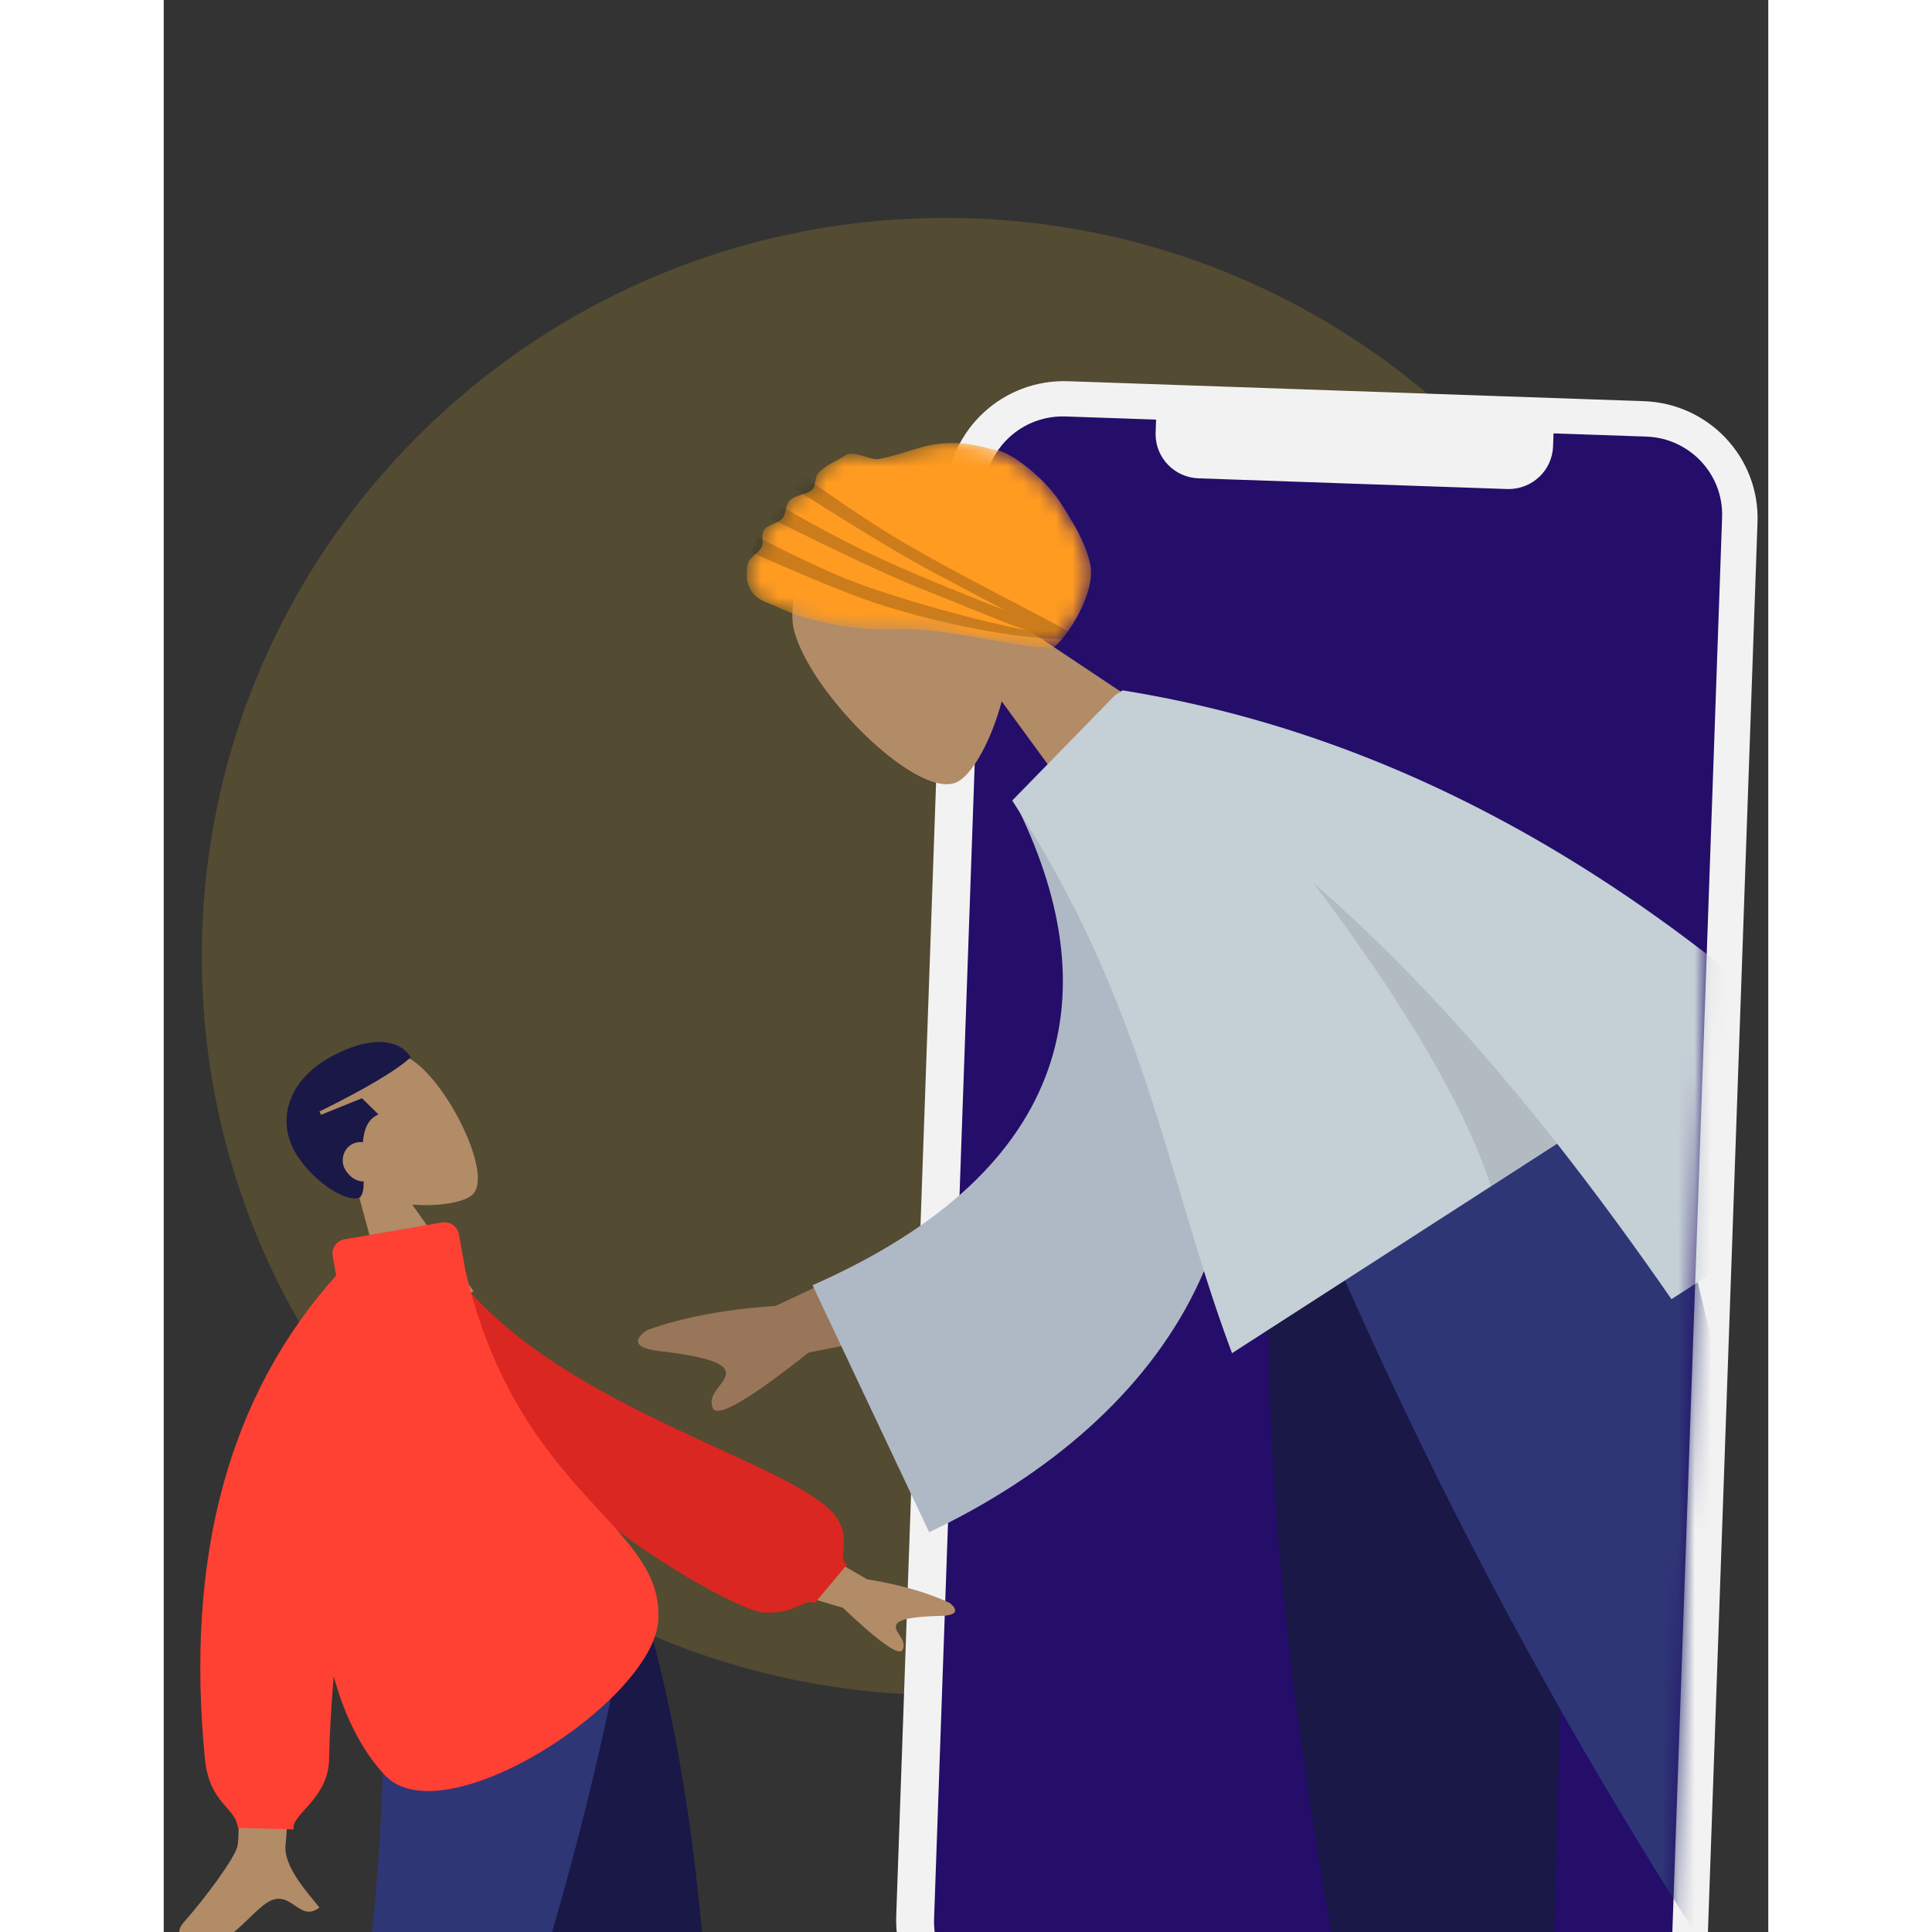
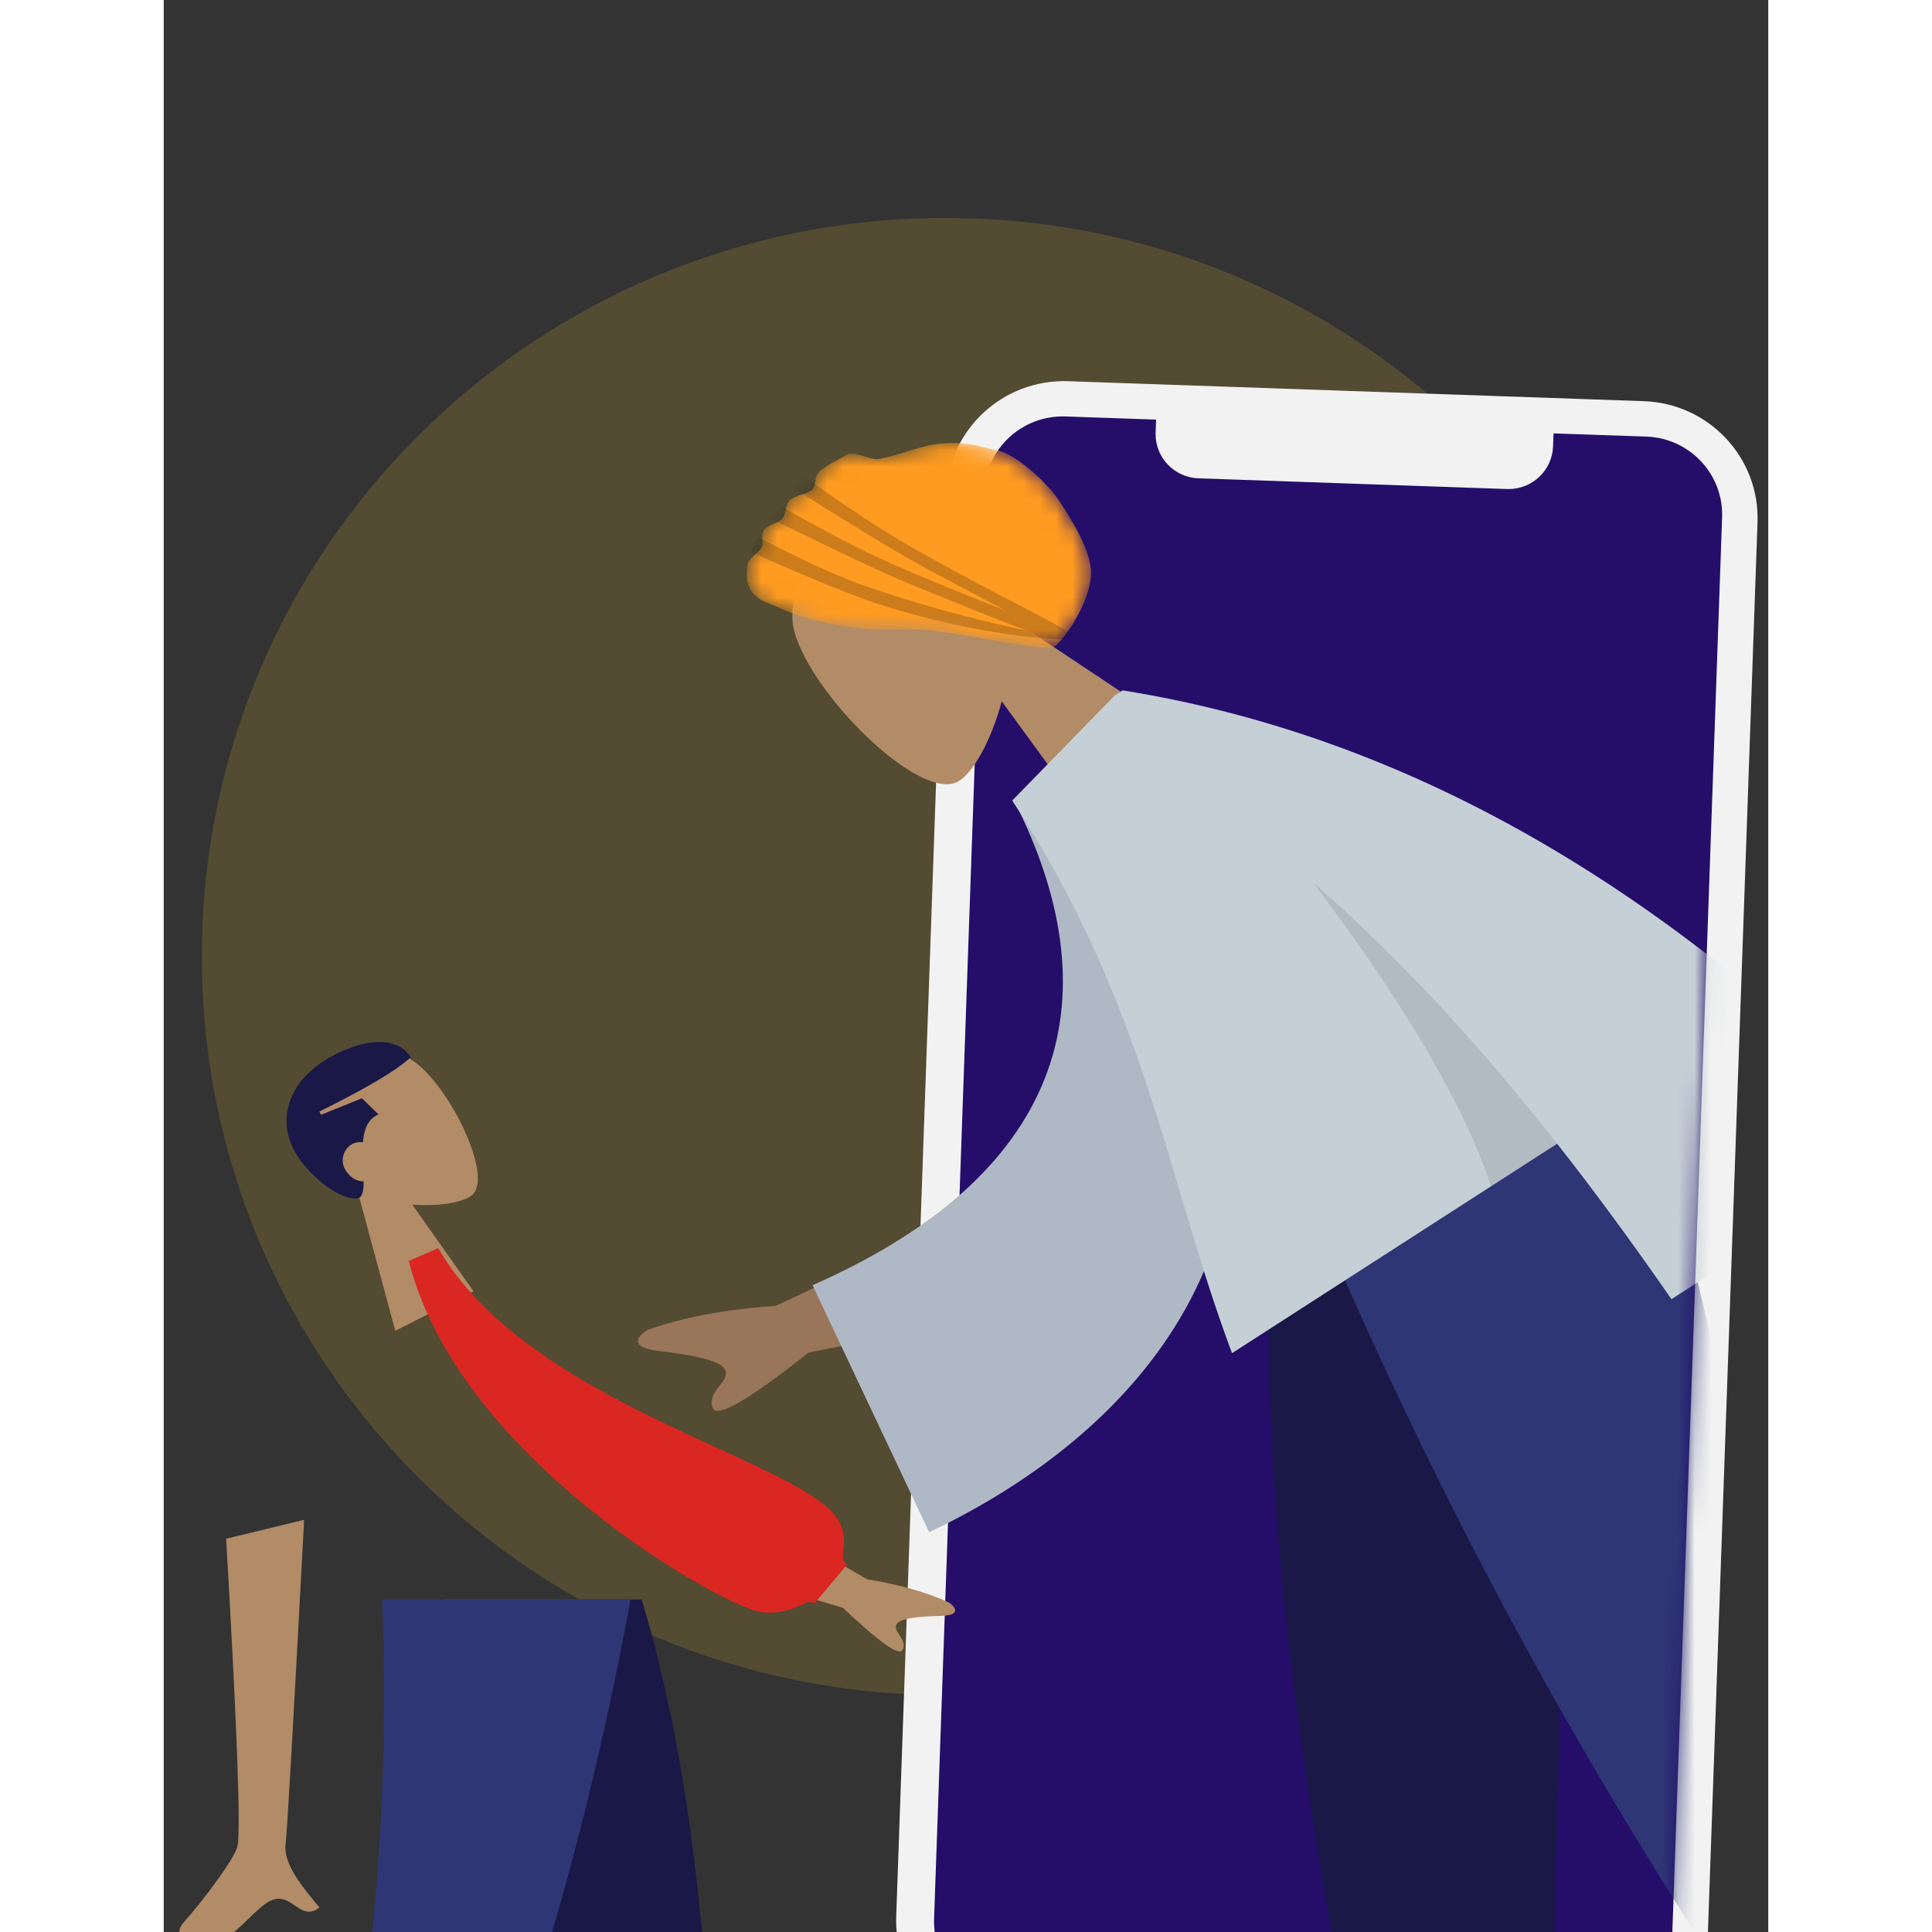
<svg xmlns="http://www.w3.org/2000/svg" xmlns:ns1="http://sodipodi.sourceforge.net/DTD/sodipodi-0.dtd" xmlns:ns2="http://www.inkscape.org/namespaces/inkscape" width="118" height="118" viewBox="0 0 98 118" version="1.1" id="svg62" ns1:docname="logic.svg" style="fill:none" ns2:version="0.92.4 (5da689c313, 2019-01-14)">
  <rect x="0" y="0" width="98" height="118" fill="#333333" stroke="none" />
  <defs id="defs66" />
  <ns1:namedview pagecolor="#ffffff" bordercolor="#666666" borderopacity="1" objecttolerance="10" gridtolerance="10" guidetolerance="10" ns2:pageopacity="0" ns2:pageshadow="2" ns2:window-width="3440" ns2:window-height="1377" id="namedview64" showgrid="false" ns2:zoom="2" ns2:cx="49" ns2:cy="59" ns2:window-x="-8" ns2:window-y="-8" ns2:window-maximized="1" ns2:current-layer="svg62" />
  <path d="m 47.758,103.533 c -25.091,0 -45.432,-20.197 -45.432,-45.112 0,-24.914 20.34,-45.111 45.432,-45.111 25.091,0 45.432,20.197 45.432,45.111 0,24.914 -20.34,45.112 -45.432,45.112 z" id="path2" ns2:connector-curvature="0" style="opacity:0.16;fill:#feca2f" />
  <path d="M 90.398,24.502 55.239,23.283 c -3.974,-0.138 -7.308,2.949 -7.447,6.895 L 44.738,117.033 c -0.139,3.946 2.97,7.256 6.944,7.394 l 35.159,1.219 c 3.974,0.138 7.308,-2.949 7.447,-6.895 l 3.055,-86.855 c 0.139,-3.946 -2.97,-7.256 -6.944,-7.394 z" id="path4" ns2:connector-curvature="0" style="clip-rule:evenodd;fill:#f2f2f2;fill-rule:evenodd" />
  <path d="m 84.856,27.263 c -0.051,1.464 -1.268,2.616 -2.735,2.607 L 82.043,29.868 63.205,29.215 C 61.73,29.164 60.571,27.956 60.58,26.5 l 0.002,-0.078 0.028,-0.794 -5.529,-0.192 c -2.649,-0.092 -4.872,1.966 -4.965,4.597 l -3.066,87.172 c -0.092,2.63 1.98,4.838 4.63,4.929 l 35.469,1.23 c 2.649,0.092 4.872,-1.966 4.965,-4.597 l 3.066,-87.172 c 0.092,-2.631 -1.98,-4.838 -4.63,-4.93 l -5.666,-0.196 z" id="path6" ns2:connector-curvature="0" style="clip-rule:evenodd;fill:#240e6a;fill-rule:evenodd" />
  <path d="m 15.225,64.784 c 2.257,1.559 4.915,7.06 3.62,8.195 -0.517,0.453 -1.977,0.719 -3.665,0.596 l 3.744,5.292 -4.782,2.412 -2.284,-8.465 C 10.388,72.205 9.09,71.204 8.436,69.679 6.552,65.286 12.968,63.225 15.225,64.784 Z" id="path8" ns2:connector-curvature="0" style="clip-rule:evenodd;fill:#b28b67;fill-rule:evenodd" />
  <path d="m 10.476,64.403 c 2.566,-1.294 4.081,-0.733 4.611,0.173 -0.945,0.855 -2.807,1.94 -5.579,3.313 l 0.102,0.198 2.495,-1.009 1.012,0.989 c -0.659,0.273 -0.889,0.935 -0.953,1.697 -0.211,-0.028 -0.432,0.001 -0.633,0.103 -0.551,0.278 -0.746,0.991 -0.487,1.495 0.27,0.524 0.727,0.803 1.17,0.796 3e-4,0.464 -0.053,0.828 -0.251,0.989 C 11.057,73.496 8.828,71.936 7.927,70.186 6.941,68.271 7.621,65.843 10.476,64.403 Z" id="path10" ns2:connector-curvature="0" style="clip-rule:evenodd;fill:#191847;fill-rule:evenodd" />
  <path d="m 17.059,97.68 8.212,28.054 3.862,21.063 H 33.01 L 29.14,97.68 Z" id="path12" ns2:connector-curvature="0" style="clip-rule:evenodd;fill:#b28b67;fill-rule:evenodd" />
  <path d="m 17.059,97.68 8.212,28.054 3.862,21.063 H 33.01 L 29.14,97.68 Z" id="path14" ns2:connector-curvature="0" style="clip-rule:evenodd;fill:#000000;fill-opacity:0.1;fill-rule:evenodd" />
-   <path d="m 13.369,97.68 c 0.573,14.574 0.347,22.523 0.219,23.847 -0.128,1.324 -0.856,10.192 -5.817,25.714 h 4.032 c 6.57,-14.891 8.864,-23.759 9.617,-25.714 0.753,-1.956 2.979,-9.905 6.228,-23.847 z" id="path16" ns2:connector-curvature="0" style="clip-rule:evenodd;fill:#b28b67;fill-rule:evenodd" />
  <path d="m 16.883,97.68 c 2.136,9.653 5.83,25.063 11.083,46.228 h 5.67 c 0.419,-21.724 -1.363,-36.022 -4.448,-46.228 z" id="path18" ns2:connector-curvature="0" style="clip-rule:evenodd;fill:#191847;fill-rule:evenodd" />
  <path d="m 13.34,97.68 c 0.561,14.574 -0.893,28.932 -5.398,46.455 H 13.992 C 20.574,129.466 25.291,115.178 28.516,97.68 Z" id="path20" ns2:connector-curvature="0" style="clip-rule:evenodd;fill:#2f3676;fill-rule:evenodd" />
  <path d="M 3.812,93.979 8.575,92.826 C 7.907,105.408 7.53,112.002 7.446,112.609 c -0.189,1.364 1.353,2.992 2.064,3.896 -1.315,1.024 -1.775,-1.46 -3.426,-0.134 -1.507,1.21 -2.442,2.961 -4.72,2.235 -0.28,-0.09 -0.687,-0.585 -0.156,-1.181 1.323,-1.485 3.144,-3.961 3.296,-4.667 0.208,-0.962 -0.023,-7.222 -0.692,-18.779 z m 31.469,-1.99 7.667,4.465 c 1.983,0.32 3.663,0.799 5.04,1.437 0.335,0.246 0.765,0.769 -0.512,0.802 -1.277,0.033 -2.619,0.124 -2.748,0.572 -0.128,0.448 0.694,0.883 0.403,1.5 -0.194,0.411 -1.411,-0.445 -3.653,-2.568 l -7.351,-2.184 z" id="path22" ns2:connector-curvature="0" style="clip-rule:evenodd;fill:#b28b67;fill-rule:evenodd" />
  <path d="m 14.967,77.013 1.796,-0.782 c 5.587,9.678 22.568,13.036 24.484,16.696 0.703,1.342 -0.146,2.317 0.496,2.62 l -1.99,2.378 c -0.534,-0.378 -1.194,0.716 -3.19,0.555 -1.996,-0.161 -18.481,-9.147 -21.596,-21.468 z" id="path24" ns2:connector-curvature="0" style="clip-rule:evenodd;fill:#db2721;fill-rule:evenodd" />
-   <path d="m 11.042,75.692 5.949,-1.03 c 0.487,-0.084 0.952,0.24 1.039,0.724 l 0.404,2.251 c 3.264,13.835 12.156,15.381 11.771,21.345 -0.318,4.923 -13.159,13.289 -16.727,9.415 -1.444,-1.567 -2.446,-3.647 -3.098,-6.015 -0.16,1.982 -0.255,3.678 -0.283,5.087 -0.049,2.43 -2.381,3.388 -2.159,4.265 L 4.522,111.642 C 4.437,110.398 2.785,110.187 2.516,107.426 1.307,95.055 3.979,85.215 10.53,77.907 l -0.212,-1.185 c -0.087,-0.484 0.237,-0.945 0.724,-1.029 z" id="path26" ns2:connector-curvature="0" style="clip-rule:evenodd;fill:#ff4133;fill-rule:evenodd" />
  <mask id="mask0" mask-type="alpha" maskUnits="userSpaceOnUse" x="-5" y="1" width="101" height="160">
    <path d="m 51.679,122.135 35.469,1.23 c 2.649,0.091 4.872,-1.967 4.965,-4.597 l 3.066,-87.172 c 0.092,-2.631 -1.98,-4.838 -4.63,-4.93 L 82.128,1.43 H -4.509 V 160.104 H 33.55 c 11.747,-25.325 17.79,-37.981 18.129,-37.969 z" id="path28" ns2:connector-curvature="0" style="fill:#ffffff" />
  </mask>
  <g mask="url(#mask0)" id="g60">
    <path d="m 38.528,38.616 c 1.124,3.954 7.713,10.397 9.986,9.117 0.906,-0.51 2.01,-2.447 2.669,-4.897 l 5.753,7.878 5.832,-5.592 -11.035,-7.357 c -0.148,-2.377 -0.944,-4.702 -2.812,-6.37 -5.381,-4.808 -11.517,3.268 -10.393,7.222 z" id="path31" ns2:connector-curvature="0" style="clip-rule:evenodd;fill:#b28b67;fill-rule:evenodd" />
    <mask id="mask1" mask-type="alpha" maskUnits="userSpaceOnUse" x="35" y="27" width="22" height="13">
      <path d="m 37.279,36.983 c -0.397,-0.2 -2.017,-0.443 -1.604,-2.553 0.074,-0.379 0.607,-0.583 0.837,-0.999 0.173,-0.312 -0.076,-0.734 0.149,-1.065 0.233,-0.343 0.826,-0.37 1.133,-0.713 0.189,-0.21 0.197,-0.825 0.392,-1.045 0.348,-0.393 1.035,-0.368 1.426,-0.699 0.227,-0.192 0.143,-0.771 0.338,-0.993 0.474,-0.539 1.177,-0.752 1.702,-1.116 0.484,-0.336 1.509,0.33 2.014,0.235 1.585,-0.298 2.516,-0.849 3.934,-0.955 1.686,-0.125 2.423,0.277 3.311,0.42 0.887,0.143 2.889,1.725 3.792,3.103 0.533,0.813 2.004,3.017 1.932,4.486 -0.098,2.01 -1.974,4.377 -2.294,4.428 -1.484,0.24 -6.77,-1.238 -9.346,-1.081 -1.895,0.116 -5.256,-0.219 -7.715,-1.455 z" id="path33" ns2:connector-curvature="0" style="clip-rule:evenodd;fill:#ffffff;fill-rule:evenodd" />
    </mask>
    <g mask="url(#mask1)" id="g40">
      <path d="m 37.279,36.983 c -0.397,-0.2 -2.017,-0.443 -1.604,-2.553 0.074,-0.379 0.607,-0.583 0.837,-0.999 0.173,-0.312 -0.076,-0.734 0.149,-1.065 0.233,-0.343 0.826,-0.37 1.133,-0.713 0.189,-0.21 0.197,-0.825 0.392,-1.045 0.348,-0.393 1.035,-0.368 1.426,-0.699 0.227,-0.192 0.143,-0.771 0.338,-0.993 0.474,-0.539 1.177,-0.752 1.702,-1.116 0.484,-0.336 1.509,0.33 2.014,0.235 1.585,-0.298 2.516,-0.849 3.934,-0.955 1.686,-0.125 2.423,0.277 3.311,0.42 0.887,0.143 2.889,1.725 3.792,3.103 0.533,0.813 2.004,3.017 1.932,4.486 -0.098,2.01 -1.974,4.377 -2.294,4.428 -1.484,0.24 -6.77,-1.238 -9.346,-1.081 -1.895,0.116 -5.256,-0.219 -7.715,-1.455 z" id="path36" ns2:connector-curvature="0" style="clip-rule:evenodd;fill:#ff9b21;fill-rule:evenodd" />
      <path d="m 38.362,29.742 c 4.018,2.556 6.891,4.29 8.619,5.199 1.753,0.923 3.223,1.718 4.441,2.355 C 49.421,36.507 46.851,35.495 44.315,34.362 42.496,33.549 40.282,32.398 37.674,30.908 l -0.722,0.693 c 4.266,2.125 7.306,3.55 9.12,4.276 2.92,1.167 5.099,2.09 6.645,2.629 -2.137,-0.438 -5.541,-1.232 -9.739,-2.664 -1.591,-0.543 -3.833,-1.561 -6.726,-3.054 l -0.395,0.93 c 3.846,1.712 6.613,2.825 8.301,3.337 5.502,1.672 9.527,2.004 10.795,1.978 0.219,-0.004 0.282,-0.017 0.202,-0.045 0.007,-0.01 0.009,-0.022 0.004,-0.036 0.116,0.026 0.223,0.043 0.322,0.051 1.42,0.118 -4.459,-2.494 -10.086,-5.75 -1.723,-0.997 -3.803,-2.372 -6.24,-4.124 z" id="path38" ns2:connector-curvature="0" style="clip-rule:evenodd;fill:#000000;fill-opacity:0.2;fill-rule:evenodd" />
    </g>
    <path d="m 85.65,67.017 -3.133,43.999 1.029,32.325 -5.691,1.195 -9.941,-73.795 z" id="path42" ns2:connector-curvature="0" style="clip-rule:evenodd;fill:#b28b67;fill-rule:evenodd" />
    <path d="m 85.65,67.017 -3.133,43.999 1.029,32.325 -5.691,1.195 -9.941,-73.795 z" id="path44" ns2:connector-curvature="0" style="clip-rule:evenodd;fill:#000000;fill-opacity:0.1;fill-rule:evenodd" />
    <path d="m 91.109,65.854 c 3.795,21.722 6.655,33.404 7.265,35.322 0.61,1.918 4.5,14.803 16.724,36.221 l -5.922,1.244 C 94.789,118.652 88.599,106.25 86.87,103.591 85.141,100.933 79.344,89.868 70.136,70.258 Z" id="path46" ns2:connector-curvature="0" style="clip-rule:evenodd;fill:#b28b67;fill-rule:evenodd" />
    <path d="m 85.912,66.962 c -0.066,14.928 -0.588,38.846 -1.568,71.753 l -8.327,1.747 C 68.49,108.478 66.557,86.793 67.841,70.755 Z" id="path48" ns2:connector-curvature="0" style="clip-rule:evenodd;fill:#191847;fill-rule:evenodd" />
    <path d="m 91.152,65.846 c 3.813,21.72 10.517,42.499 22.711,67.017 l -8.888,1.866 C 90.638,115.071 79.161,95.403 68.856,70.527 Z" id="path50" ns2:connector-curvature="0" style="clip-rule:evenodd;fill:#2f3676;fill-rule:evenodd" />
    <path d="m 86.343,54.009 -6.185,4.019 c 16.75,10.826 25.506,16.504 26.266,17.033 1.712,1.192 1.934,4.543 2.205,6.246 2.493,-0.386 0.206,-3.434 3.379,-3.877 2.896,-0.405 5.807,0.368 7.345,-2.863 0.189,-0.397 0.058,-1.35 -1.151,-1.381 -3.013,-0.077 -7.641,-0.628 -8.582,-1.184 -1.283,-0.759 -9.042,-6.757 -23.277,-17.994 z M 30.232,82.513 c 1.932,0.231 3.954,0.56 4.094,1.258 0.139,0.698 -1.161,1.242 -0.796,2.219 0.243,0.651 2.194,-0.475 5.853,-3.378 l 11.41,-2.271 -1.252,-6.271 -12.171,5.689 c -3.045,0.205 -5.651,0.694 -7.815,1.466 -0.539,0.325 -1.254,1.058 0.677,1.289 z" id="path52" ns2:connector-curvature="0" style="clip-rule:evenodd;fill:#997659;fill-rule:evenodd" />
    <path d="m 56.582,45.456 -4.643,3.448 c 5.839,11.516 3.771,22.499 -12.311,29.593 l 7.122,15.087 C 61.521,86.555 69.922,73.436 62.764,57.182 60.911,52.974 58.823,48.698 56.582,45.456 Z" id="path54" ns2:connector-curvature="0" style="clip-rule:evenodd;fill:#afb9c5;fill-rule:evenodd" />
    <path d="m 58.08,42.476 -8e-4,0.007 -6.256,6.411 c 8.142,12.442 9.419,22.969 13.307,33.436 l 0.119,0.317 19.854,-12.794 c 2.369,3.013 4.689,6.184 6.984,9.496 L 106.953,69.768 C 91.925,54.124 75.795,44.923 58.562,42.166 Z" id="path56" ns2:connector-curvature="0" style="clip-rule:evenodd;fill:#c5cfd6;fill-rule:evenodd" />
    <path d="m 70.242,53.945 c 5.631,7.496 9.238,13.662 10.821,18.498 l 4.031,-2.599 C 80.508,64.011 75.735,58.773 70.589,54.248 Z" id="path58" ns2:connector-curvature="0" style="clip-rule:evenodd;fill:#000000;fill-opacity:0.1;fill-rule:evenodd" />
  </g>
</svg>